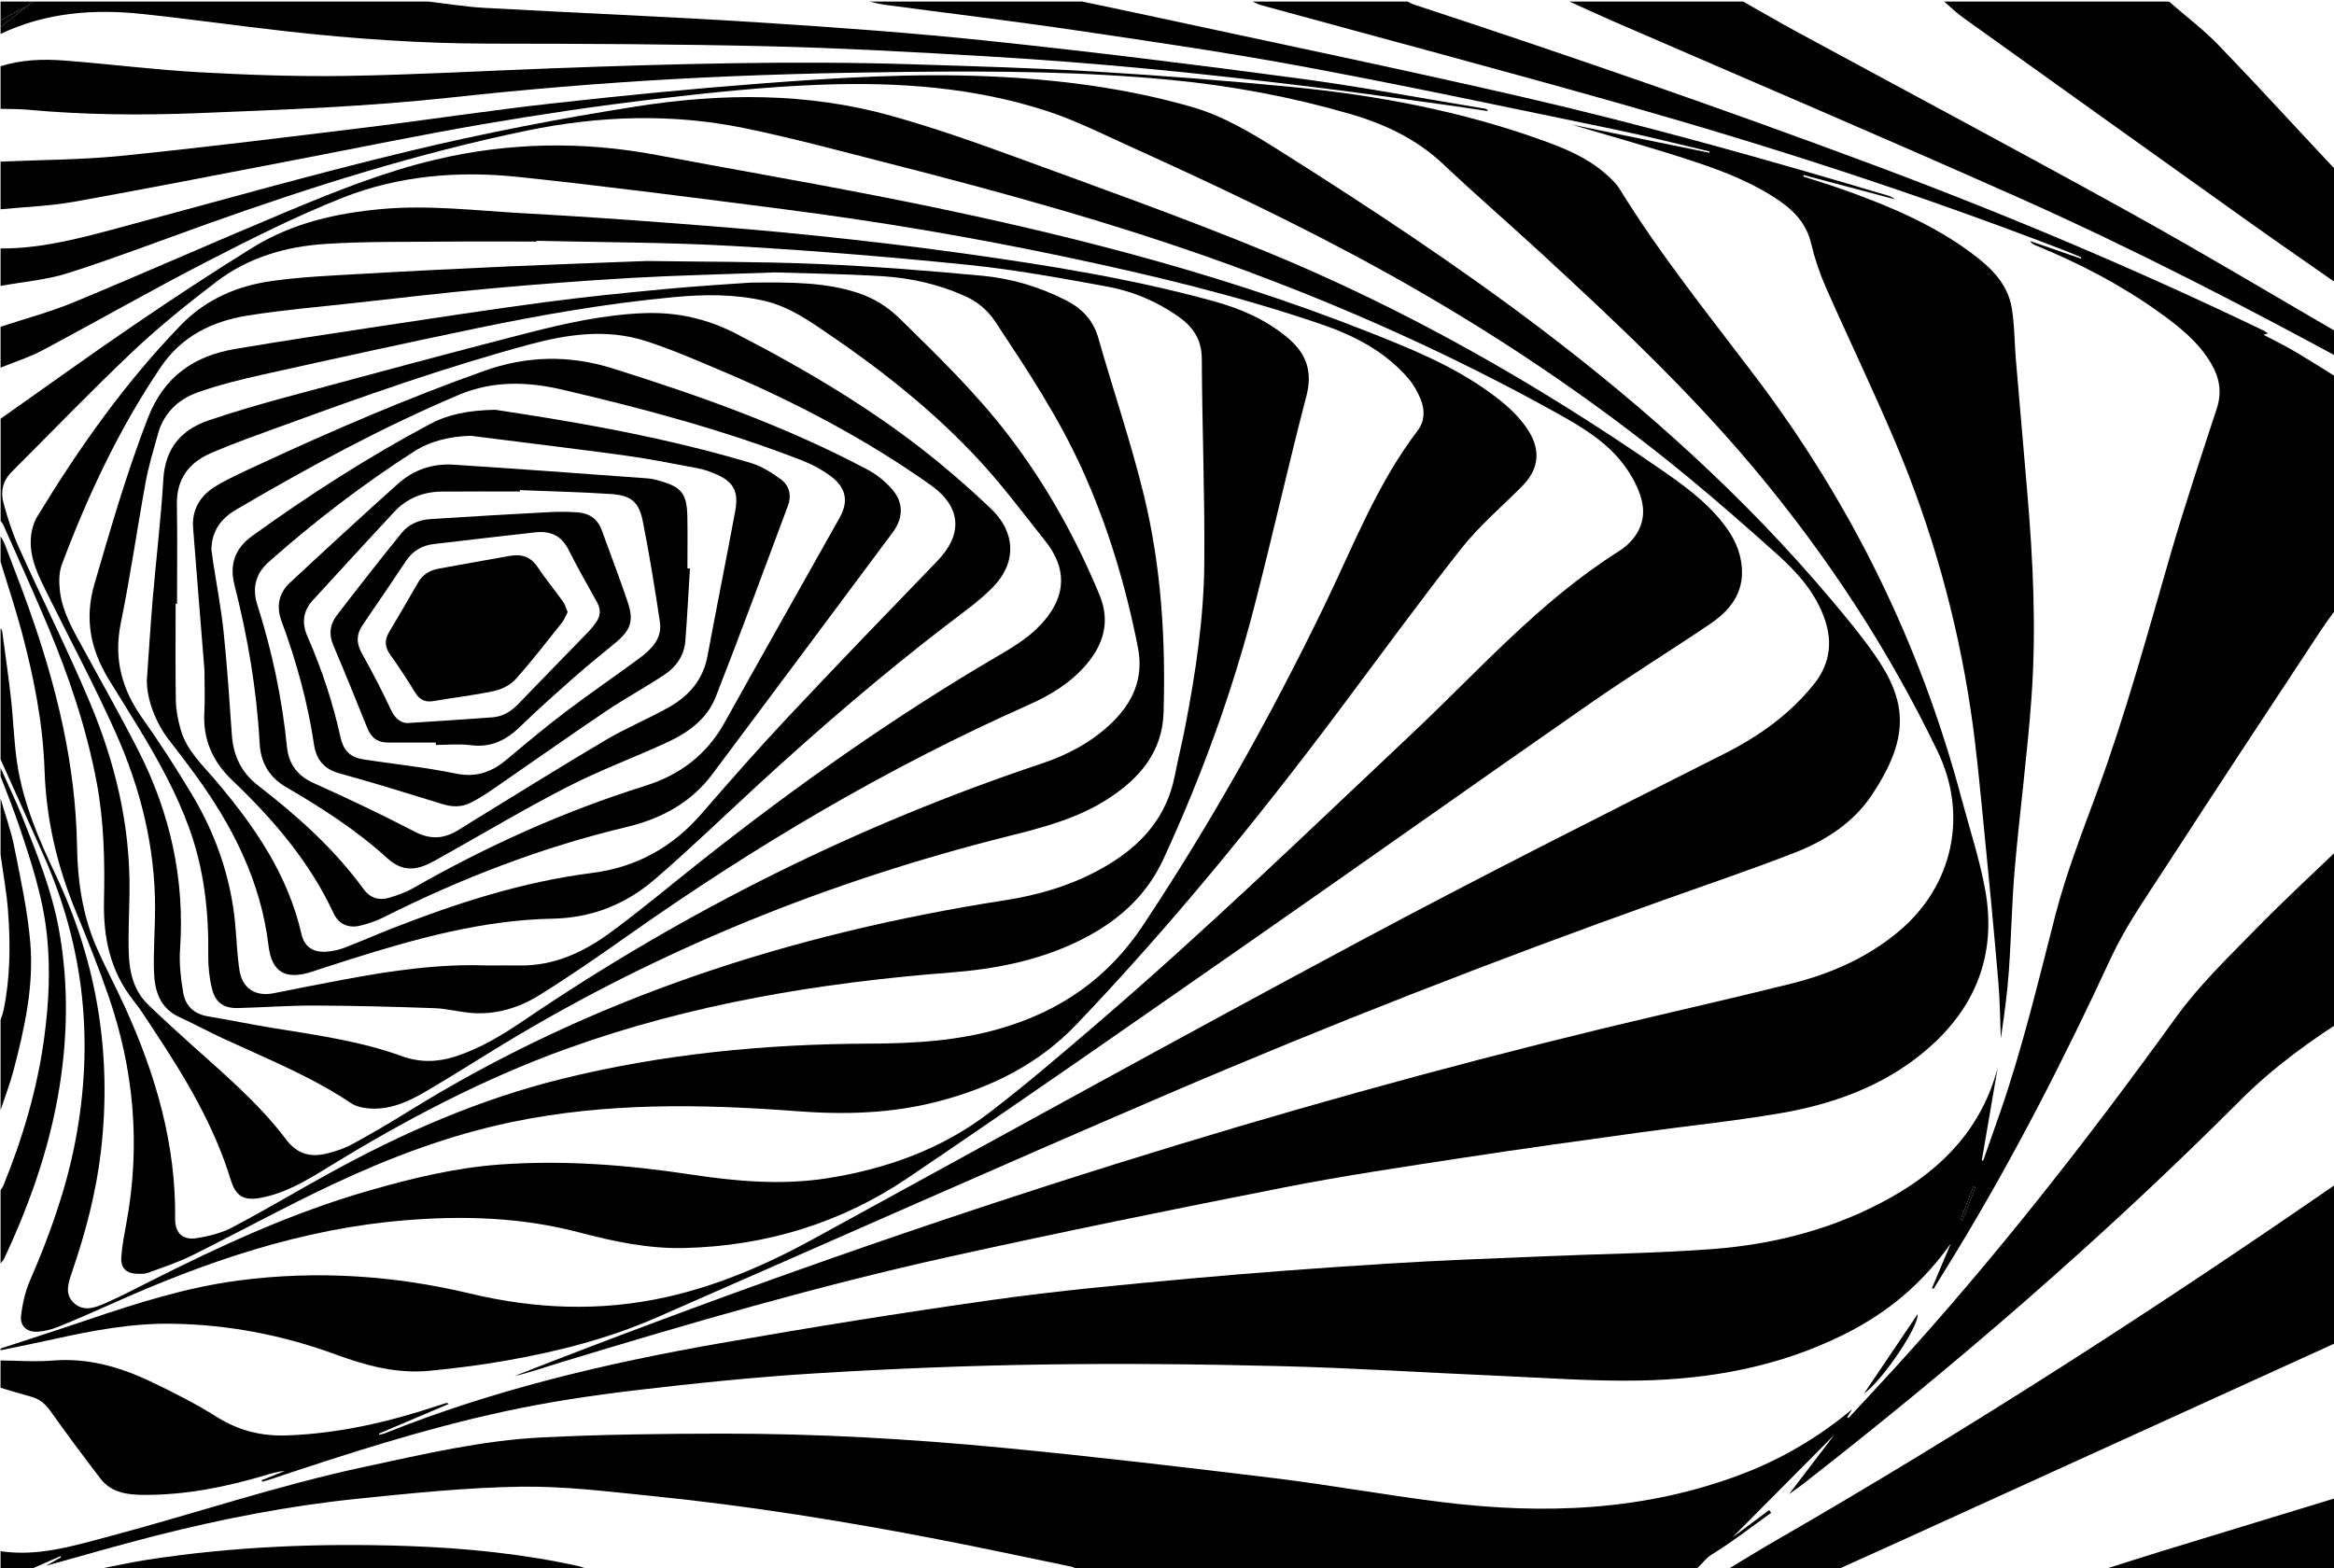
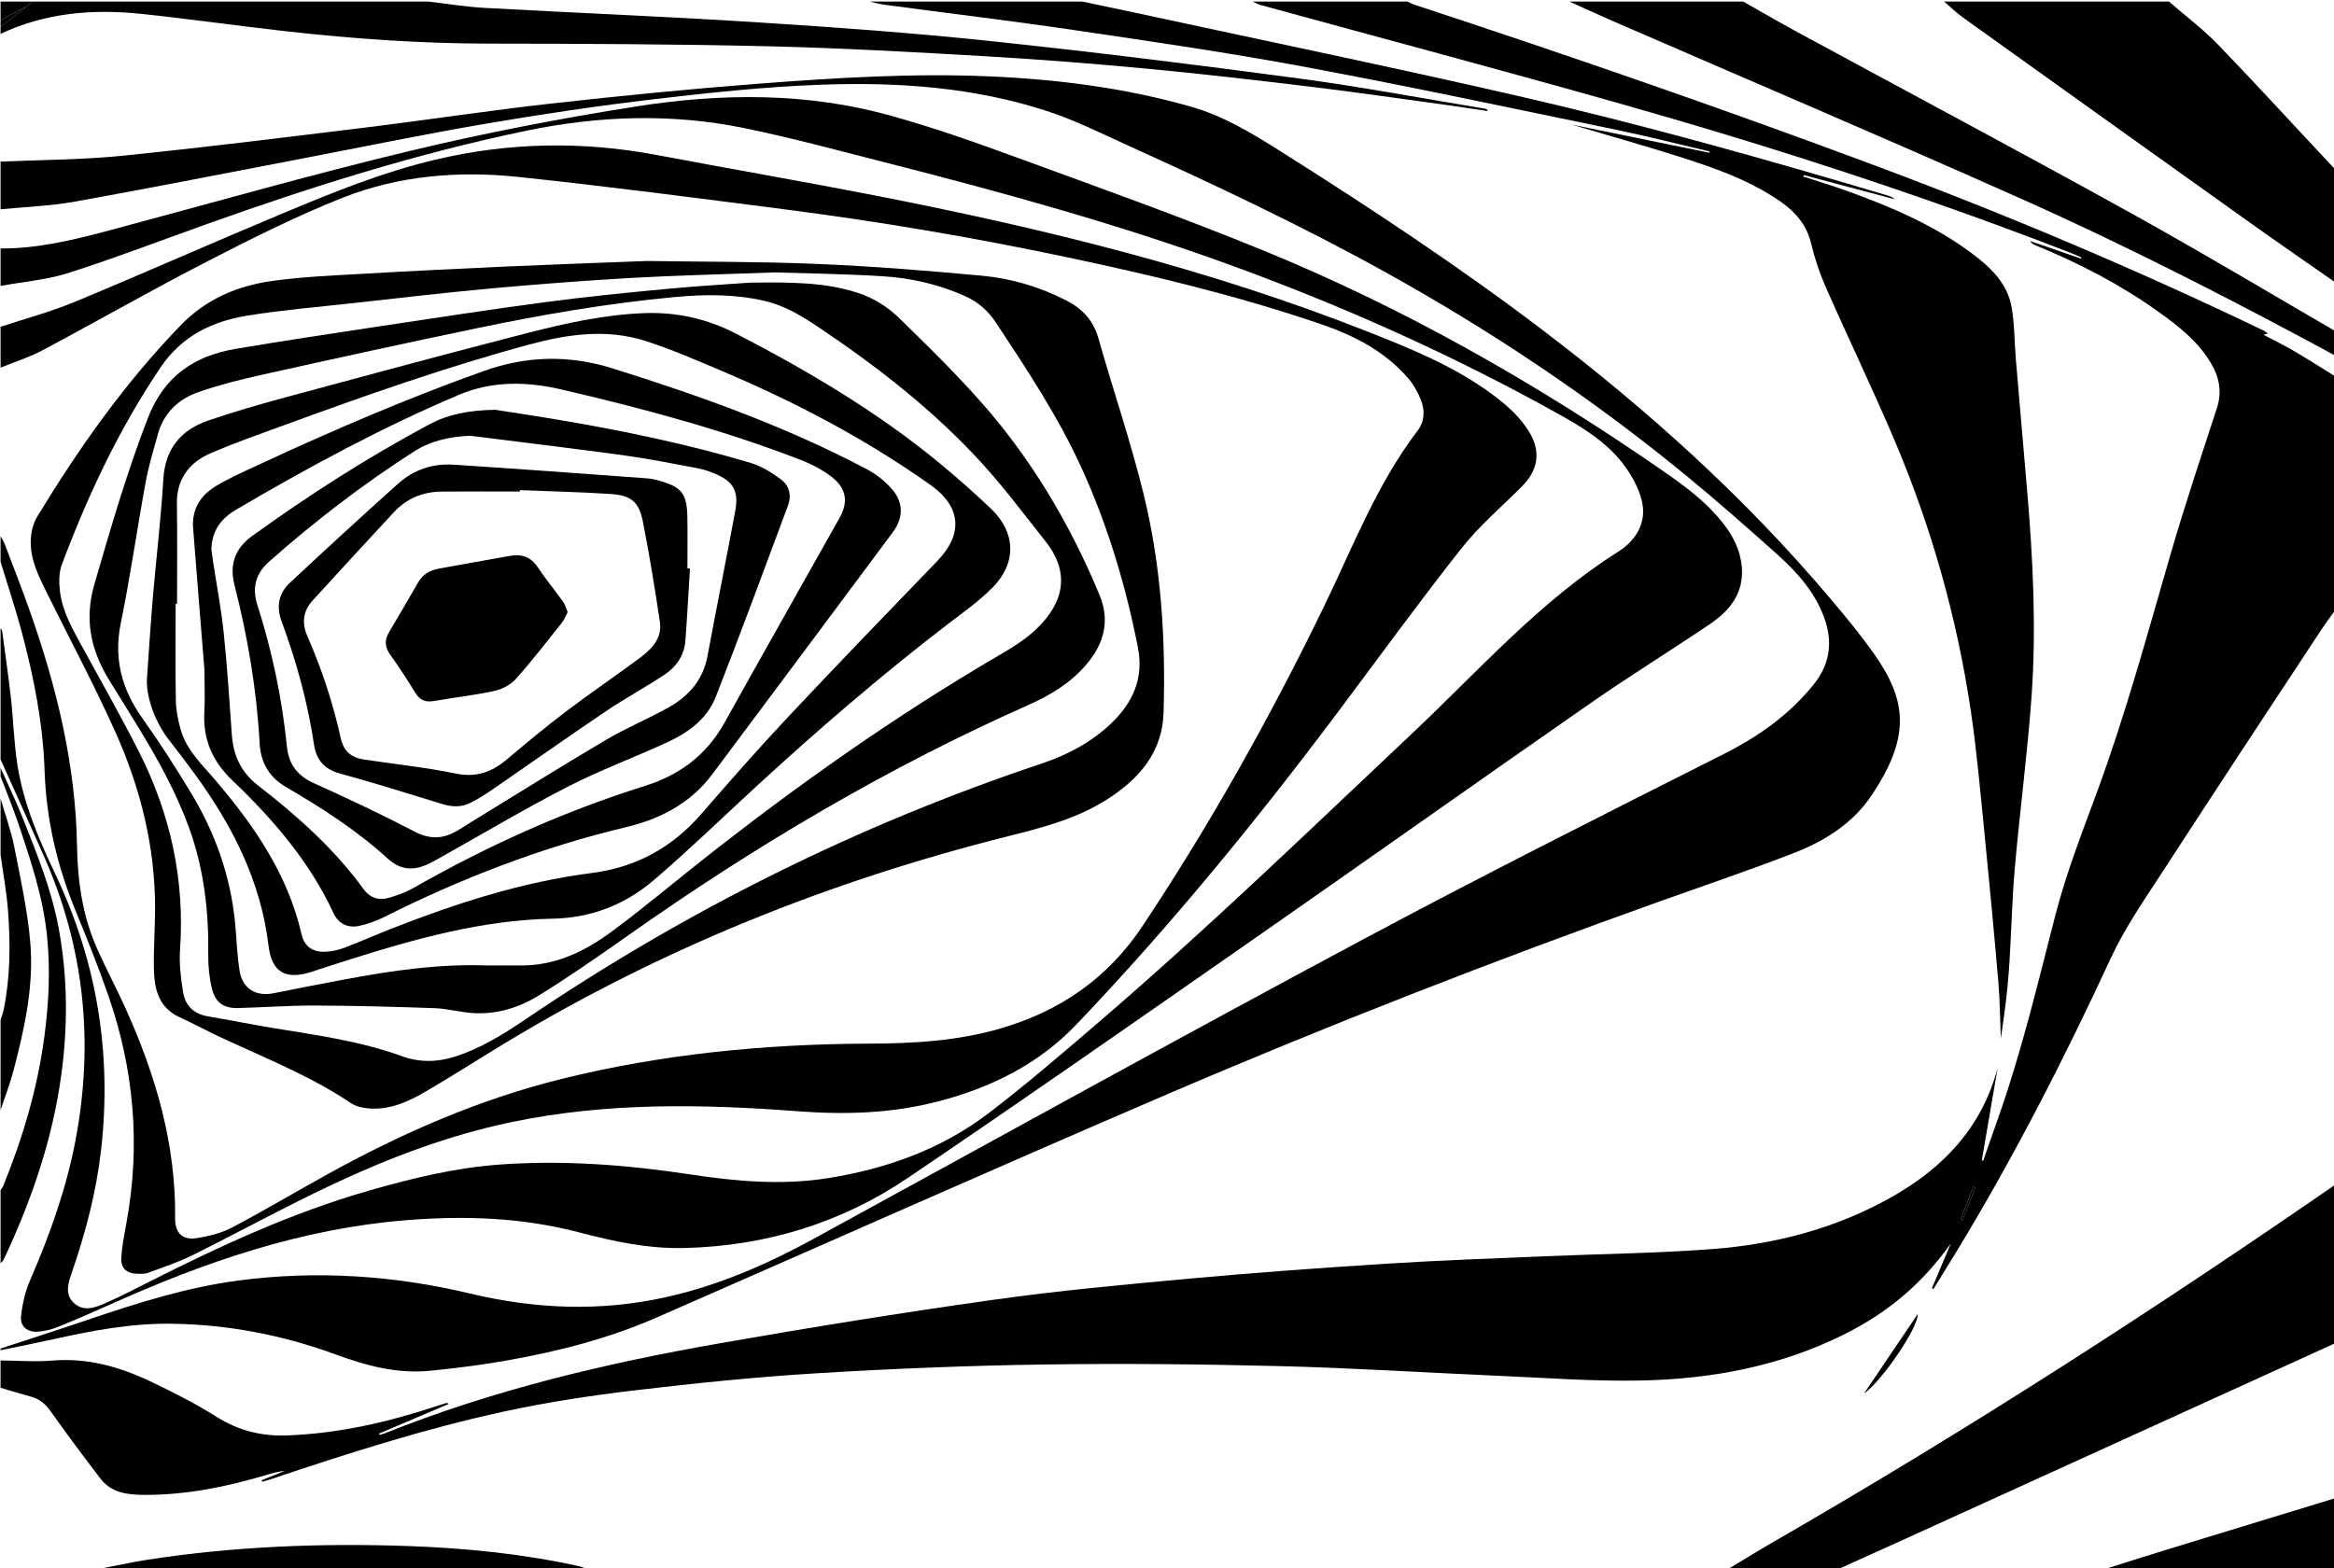
<svg xmlns="http://www.w3.org/2000/svg" width="1040" height="699" viewBox="0 0 1040 699" fill="none">
  <path d="M0.25 606.376C7.954 606.437 15.703 607.075 23.346 606.43C38.906 605.116 53.221 609.17 66.936 615.674C77.069 620.479 87.133 625.602 96.613 631.56C106.367 637.693 116.666 640.205 127.938 639.788C151.118 638.93 173.44 633.769 195.345 626.445C196.537 626.042 197.736 625.663 198.95 625.321C199.132 625.268 199.398 625.481 200.02 625.724C189.455 630.217 179.178 634.596 168.901 638.968L169.068 639.5C169.858 639.287 170.677 639.166 171.436 638.862C219.497 619.583 269.583 607.689 320.391 598.779C360.938 591.667 401.59 585.109 442.349 579.371C471.487 575.265 500.838 572.563 530.151 569.883C559.35 567.219 588.609 565.102 617.877 563.242C641.345 561.747 664.859 560.942 688.358 559.933C713.238 558.863 738.187 558.62 763.006 556.73C791.082 554.589 818.065 547.546 842.816 533.58C865.92 520.54 883.104 502.529 890.125 475.987C887.772 489.717 885.427 503.447 883.074 517.178L883.666 517.375C886.133 510.362 888.607 503.349 891.051 496.328C901.115 467.44 908.174 437.725 915.779 408.131C920.607 389.361 927.726 371.145 934.436 352.914C947.24 318.143 956.895 282.432 967.21 246.911C973.547 225.104 980.75 203.549 987.809 181.955C990.17 174.729 988.933 168.247 985.251 162C979.589 152.391 971.073 145.614 962.2 139.253C945.07 126.972 926.489 117.325 907.021 109.348C906.117 108.976 905.244 108.551 904.615 107.428C912.151 110.039 919.696 112.65 927.233 115.261C927.309 115.086 927.385 114.904 927.461 114.73C925.525 113.925 923.612 113.067 921.662 112.316C856.402 87.003 789.868 65.47 722.567 46.381C669.125 31.224 615.433 16.962 561.862 2.275C560.572 1.918 559.365 1.228 558.12 0.696C581.141 0.696 604.169 0.696 627.19 0.696C628.078 1.129 628.935 1.668 629.861 1.971C698.574 24.567 766.931 48.187 834.702 73.485C893.875 95.572 952.007 120.096 1008.92 147.481C1009.43 147.724 1009.85 148.156 1010.51 148.634C1009.73 148.877 1009.36 148.984 1008.61 149.219C1013.77 151.966 1018.66 154.327 1023.3 157.105C1031.51 162.016 1039.56 167.177 1047.67 172.24V262.561C1043.19 268.626 1038.42 274.493 1034.28 280.777C1010.9 316.2 987.551 351.654 964.462 387.259C956.022 400.268 946.99 413.141 940.516 427.129C919.848 471.782 897.503 515.493 871.962 557.565C868.524 563.227 865.017 568.851 861.548 574.498C861.313 574.384 861.085 574.263 860.85 574.149C863.651 567.523 866.459 560.889 869.26 554.263C853.829 575.887 836.683 587.348 821.017 595.098C792.706 609.094 762.323 614.68 731.151 615.318C710.081 615.75 688.965 614.133 667.88 613.223C635.417 611.826 602.97 609.716 570.492 608.904C535.228 608.016 499.927 607.659 464.656 608.183C431.032 608.684 397.4 610.042 363.837 612.092C336.854 613.739 309.917 616.494 283.063 619.674C263.398 622.004 243.732 624.98 224.392 629.177C189.076 636.835 154.677 647.917 120.423 659.385C119.232 659.788 118.01 660.091 116.803 660.44C116.735 660.213 116.666 659.985 116.598 659.757C120.036 658.376 123.482 656.987 126.92 655.606C123.854 655.871 120.985 656.721 118.124 657.571C100.606 662.778 82.792 666.346 64.454 666.292C57.221 666.27 49.767 665.541 44.857 659.15C37.16 649.139 29.631 638.983 22.306 628.691C20.029 625.496 17.388 623.454 13.669 622.467C9.168 621.268 4.713 619.856 0.242 618.536C0.242 614.49 0.242 610.437 0.242 606.392L0.25 606.376ZM880.167 529.337C879.871 529.193 879.575 529.049 879.279 528.905C877.381 533.823 875.484 538.741 873.586 543.652C873.875 543.758 874.163 543.865 874.452 543.971C876.357 539.09 878.262 534.21 880.167 529.33V529.337Z" fill="black" />
-   <path d="M0.25 29.531C9.548 26.563 19.149 26.252 28.705 26.988C48.735 28.529 68.697 31.087 88.75 32.195C110.579 33.409 132.492 34.183 154.344 33.834C184.932 33.341 215.497 31.588 246.077 30.457C299.671 28.468 353.272 26.965 406.896 28.665C433.939 29.523 461.005 30.282 488.011 31.899C517.149 33.645 546.272 35.937 575.327 38.737C613.771 42.449 651.569 49.584 688.017 62.813C697.778 66.358 707.333 70.38 715.273 77.318C717.633 79.382 720.062 81.606 721.686 84.24C739.766 113.56 761.337 140.331 782.073 167.731C824.964 224.406 855.689 287.085 873.996 355.797C877.571 369.209 881.943 382.477 884.486 396.086C889.928 425.201 880.41 449.398 857.875 468.389C839.052 484.252 816.593 492.221 792.79 496.267C772.251 499.758 751.485 501.861 730.84 504.737C704.571 508.396 678.286 511.978 652.07 516.009C625.482 520.092 598.833 524.009 572.45 529.2C522.659 538.991 472.914 549.117 423.366 560.069C364.657 573.041 306.942 589.883 249.424 607.355C242.715 609.389 236.111 611.765 229.22 613.329C234.556 611.241 239.884 609.131 245.227 607.067C328.521 574.87 412.702 545.208 497.939 518.551C569.042 496.312 640.753 476.229 713.163 458.673C741.383 451.835 769.724 445.512 797.898 438.484C815.576 434.074 832.084 426.909 846.232 414.992C870.133 394.856 877.093 363.441 863.438 335.031C841.427 289.24 813.746 247.1 781.086 208.193C752.221 173.818 719.607 143.162 686.681 112.824C672.267 99.541 657.421 86.722 643.182 73.257C631.152 61.88 616.837 55.193 601.239 50.684C575.198 43.147 548.678 38.206 521.695 35.618C482.736 31.884 443.654 31.61 404.588 32.035C369.826 32.422 335.033 33.318 300.323 35.238C267.147 37.075 233.986 39.853 200.954 43.459C163.444 47.55 125.813 48.923 88.181 50.434C62.762 51.458 37.358 51.208 11.992 48.878C8.091 48.536 4.159 48.627 0.25 48.506V29.531Z" fill="black" />
  <path d="M0.25 72.035C18.177 71.238 36.189 71.261 54.01 69.462C90.2 65.811 126.313 61.318 162.419 56.893C190.26 53.485 217.994 49.234 245.865 46.123C276.627 42.684 307.45 39.641 338.312 37.28C372.604 34.662 406.964 32.529 441.385 34.062C471.616 35.405 501.513 39.216 530.72 47.557C545.27 51.709 557.961 59.451 570.583 67.42C610.218 92.452 649.322 118.259 686.703 146.615C733.792 182.334 777.511 221.673 815.682 266.933C822.52 275.039 829.336 283.236 835.401 291.927C850.201 313.134 850.755 329.096 834.194 354.158C825.875 366.75 813.291 374.773 799.454 380.146C780.046 387.691 760.304 394.363 740.692 401.361C665.876 428.055 591.873 456.89 518.902 488.237C443.267 520.73 368.057 554.202 292.642 587.219C271.231 596.592 248.741 602.353 225.812 606.384C214.381 608.395 202.836 609.89 191.284 610.991C176.901 612.357 163.322 608.767 149.85 603.803C126.086 595.052 101.441 590.293 76.067 590.004C58.39 589.799 41.122 593.063 23.946 596.881C16.067 598.634 8.143 600.183 0.242 601.83C0.242 601.579 0.242 601.321 0.242 601.071C13.054 596.858 25.897 592.737 38.671 588.403C60.803 580.896 83.05 573.792 106.329 570.733C141.076 566.171 175.565 568.456 209.5 576.555C238.555 583.492 267.413 584.661 296.597 578.202C319.868 573.048 341.424 563.712 362.251 552.312C443.237 507.978 524.048 463.311 605.437 419.729C659.205 390.932 713.717 363.509 768.175 336.033C783.72 328.192 797.329 318.545 808.221 304.982C815.067 296.458 816.653 287.047 813.351 276.838C809.405 264.641 801.131 255.351 791.849 247.039C778.483 235.07 764.995 223.199 751.136 211.814C709.14 177.325 664.138 147.23 616.594 120.923C579.767 100.536 541.733 82.578 503.418 65.219C491.236 59.701 479.176 53.622 466.516 49.493C433.931 38.859 400.057 36.514 366.106 37.743C341.272 38.639 316.452 41.273 291.746 44.179C266.297 47.178 240.908 50.95 215.648 55.276C187.163 60.157 158.844 66.054 130.45 71.481C97.957 77.69 65.494 84.111 32.933 89.94C22.193 91.838 11.157 92.21 0.25 93.287C0.25 86.206 0.25 79.117 0.25 72.035Z" fill="black" />
-   <path d="M0.25 691.385C16.887 693.882 32.538 689.062 48.28 684.888C86.405 674.77 123.809 662.042 162.457 653.784C188.658 648.182 214.783 641.981 241.592 640.668C268.346 639.363 295.17 639.014 321.97 638.991C363.716 638.945 405.393 641.313 446.926 645.306C487.29 649.184 527.57 653.92 567.82 658.839C592.754 661.882 617.513 666.406 642.446 669.503C687.88 675.142 732.783 673.548 776.183 657.017C794.118 650.186 810.445 640.532 825.291 628.107C824.57 629.275 823.849 630.444 823.12 631.613C823.302 631.75 823.492 631.886 823.674 632.023C830.315 624.85 837.002 617.716 843.598 610.498C889.002 560.783 930.315 507.834 969.707 453.269C979.764 439.334 992.401 427.167 1004.47 414.795C1017.53 401.406 1031.32 388.723 1044.8 375.752C1045.7 374.887 1046.72 374.166 1047.69 373.376V452.313C1029.97 463.394 1013.13 475.508 998.276 490.392C937.009 551.781 871.476 608.342 803.128 661.67C801.382 663.029 799.538 664.266 797.185 665.958C804.122 656.865 810.543 648.448 817.344 639.537C801.314 655.674 785.777 671.309 771.902 685.283C776.092 682.163 782.202 677.609 788.312 673.063C788.608 673.465 788.896 673.875 789.192 674.277C780.456 680.531 771.978 687.203 762.84 692.797C759.971 694.55 758.506 697.024 756.236 698.983H479.199C478.629 698.747 478.075 698.421 477.483 698.3C457.84 694.239 438.228 690.019 418.531 686.201C376.126 677.989 333.492 671.12 290.502 666.786C271.033 664.82 251.451 662.345 231.952 662.641C207.755 663.013 183.55 665.533 159.444 668C129.023 671.112 99.02 676.949 69.38 684.478C53.001 688.637 36.781 693.404 20.485 697.89C22.709 696.622 24.933 695.355 27.164 694.087C27.104 693.92 27.035 693.753 26.975 693.586C22.876 695.385 18.777 697.184 14.686 698.983H0.25V691.393V691.385Z" fill="black" />
  <path d="M0.25 110.744C16.979 110.843 33.024 106.881 49.031 102.608C93.426 90.737 137.623 78.084 182.29 67.352C215.77 59.314 249.69 52.748 283.709 47.413C321.53 41.477 359.647 41.158 396.96 51.572C415.897 56.855 434.523 63.405 452.998 70.175C489.855 83.678 526.872 96.87 563.183 111.746C625.71 137.355 684.169 170.645 739.735 209.021C750.05 216.14 760.221 223.449 767.993 233.491C772.396 239.168 775.53 245.407 776.13 252.755C777.086 264.466 770.741 272.2 761.876 278.189C744.077 290.204 725.792 301.513 708.168 313.779C657.042 349.353 606.241 385.391 555.137 420.996C505.081 455.872 455.07 490.825 404.535 525.003C374.676 545.2 341.143 555.363 304.999 556.259C288.931 556.653 273.348 553.321 257.91 549.261C232.544 542.597 206.874 541.769 180.81 543.872C134.518 547.606 91.521 562.369 49.601 581.2C41.654 584.767 33.669 588.251 25.593 591.515C22.838 592.63 19.787 593.344 16.819 593.564C12.204 593.898 8.857 591.112 9.373 586.581C9.988 581.169 11.24 575.613 13.404 570.634C22.147 550.528 29.494 530.005 33.608 508.434C41.935 464.753 37.646 422.423 19.59 381.649C13.206 367.205 6.702 352.837 0.25 338.446C0.25 318.963 0.25 299.487 0.25 280.003C0.493 280.42 0.903 280.823 0.963 281.27C2.307 291.282 3.764 301.278 4.888 311.312C5.981 321.096 6.216 331.001 7.726 340.716C10.428 358.082 17.282 374.082 24.781 389.892C43.263 428.867 49.935 469.899 45.016 512.76C42.891 531.28 38.17 549.208 32.144 566.824C30.557 571.454 28.576 576.668 32.864 580.706C37.381 584.949 42.701 582.725 47.43 580.623C53.897 577.761 60.181 574.498 66.496 571.302C98.086 555.318 130.162 540.509 164.302 530.703C183.505 525.185 202.897 520.464 222.897 519.037C251.155 517.026 279.261 519.174 307.185 523.401C327.784 526.521 348.3 528.418 369.044 525.094C395.161 520.912 419.563 512.183 440.649 496.062C457.4 483.257 473.423 469.459 489.43 455.721C537.521 414.438 583.069 370.408 629.171 326.955C658.901 298.933 686.096 267.973 721.125 245.84C728.98 240.876 733.929 232.906 731.561 223.168C730.18 217.491 727.09 211.867 723.538 207.146C715.88 196.952 705.034 190.425 694.074 184.322C646.749 157.977 597.452 135.951 546.538 117.515C497.331 99.701 446.956 85.803 396.3 72.885C374.774 67.397 353.31 61.545 331.564 57.083C299.329 50.464 266.836 51.58 234.753 58.221C186.214 68.27 139.019 83.139 92.378 99.799C71.817 107.139 51.415 114.972 30.633 121.621C20.88 124.74 10.398 125.575 0.25 127.442C0.25 121.879 0.25 116.308 0.25 110.744Z" fill="black" />
  <path d="M0.25 145.659C11.263 142.008 22.542 139.01 33.229 134.577C64.599 121.56 95.642 107.762 126.989 94.676C148.879 85.53 170.898 76.612 194.1 71.139C226.806 63.42 259.633 62.843 292.65 69.09C325.037 75.215 357.53 80.794 389.871 87.117C464.686 101.743 538.583 119.799 609.68 147.921C628.131 155.215 646.529 162.63 662.833 174.258C669.656 179.123 676.108 184.383 680.761 191.495C686.734 200.626 685.793 209.127 678.127 216.823C669.042 225.939 659.099 234.402 651.174 244.444C632.321 268.345 614.423 293.012 596.154 317.376C559.805 365.869 521.498 412.738 479.639 456.616C462.546 474.537 441.165 484.98 417.469 491.06C397.051 496.297 376.361 496.889 355.374 495.295C312.673 492.047 269.978 491.326 227.717 500.176C199.99 505.982 173.638 515.948 148.12 527.948C127.004 537.883 106.519 549.162 85.608 559.545C79.323 562.665 72.561 564.858 65.965 567.318C64.599 567.826 62.974 567.773 61.471 567.758C56.401 567.705 53.707 565.337 54.048 560.335C54.405 555.075 55.46 549.845 56.409 544.638C62.686 510.286 59.68 476.647 48.295 443.774C43.84 430.901 38.724 418.233 33.555 405.626C25.373 385.672 20.584 365.065 19.863 343.441C19.157 322.257 15.02 301.551 9.548 281.134C6.777 270.811 3.37 260.648 0.25 250.402C0.25 246.607 0.25 242.812 0.25 239.017C0.842 240.094 1.571 241.111 2.003 242.25C5.768 252.163 9.647 262.037 13.184 272.033C25.206 306.029 33.715 340.724 34.322 377.065C34.58 392.549 36.713 407.843 42.997 422.188C47.005 431.326 51.733 440.138 55.847 449.224C69.373 479.091 78.451 510.02 78.033 543.204C77.957 549.526 81.373 552.851 87.642 551.864C93.046 551.014 98.663 549.61 103.46 547.082C117.972 539.439 132.074 531.014 146.45 523.09C179.414 504.92 213.668 489.937 250.358 480.867C295.276 469.762 340.961 465.337 387.101 465.163C407.025 465.087 426.736 463.994 445.992 458.347C472.527 450.567 493.643 436.025 509.24 412.541C539.433 367.091 565.991 319.684 589.801 270.637C602.788 243.882 613.444 215.852 631.721 191.875C634.848 187.776 634.97 182.759 633.087 178.099C631.744 174.759 629.892 171.442 627.562 168.717C617.118 156.513 603.243 149.477 588.412 144.414C551.441 131.792 513.506 122.699 475.32 114.631C433.666 105.834 391.716 98.714 349.492 93.287C310.031 88.217 270.57 83.048 231.011 78.866C204.355 76.043 177.668 78.229 152.621 88.156C131.9 96.361 111.87 106.464 92.029 116.68C67.445 129.333 43.43 143.093 19.02 156.088C13.077 159.253 6.527 161.309 0.25 163.875C0.25 157.803 0.25 151.731 0.25 145.659Z" fill="black" />
-   <path d="M0.25 186.645C20.075 172.68 39.741 158.486 59.779 144.824C77.206 132.946 94.815 121.302 112.758 110.229C130.306 99.397 149.979 94.942 170.366 93.143C191.535 91.276 212.552 93.933 233.607 95.079C254.942 96.24 276.263 97.697 297.561 99.322C319.109 100.961 340.665 102.669 362.16 104.893C384.778 107.238 407.381 109.872 429.894 113.037C467.161 118.274 504.329 124.217 540.686 134.221C552.686 137.522 564.056 142.41 573.756 150.532C581.953 157.393 584.997 165.423 582.135 176.406C574.052 207.435 567.054 238.736 559.054 269.779C549.012 308.754 535.244 346.439 518.363 382.985C510.386 400.26 496.8 411.661 480.041 419.706C462.242 428.252 443.252 431.941 423.7 433.459C365.295 437.991 307.86 447.463 252.514 467.432C215.148 480.92 180.226 499.333 146.473 520.092C136.894 525.982 127.277 531.88 115.953 533.929C108.621 535.257 105.039 533.109 102.86 525.99C95.407 501.664 82.488 480.146 68.546 459.159C65.608 454.742 62.838 450.173 59.536 446.036C49.092 432.974 45.98 417.793 46.337 401.611C46.724 383.888 46.375 366.242 43.081 348.724C38.504 324.39 30.595 301.111 21.032 278.379C14.762 263.487 8.037 248.778 1.502 234C1.206 233.339 0.69 232.778 0.273 232.171C0.273 216.99 0.273 201.81 0.273 186.63L0.25 186.645ZM239.14 107.337C239.14 107.443 239.14 107.557 239.132 107.663C225.728 107.663 212.324 107.557 198.92 107.693C180.848 107.876 162.738 107.557 144.735 108.741C127.27 109.887 110.503 114.79 96.363 125.621C83.635 135.374 71.035 145.439 59.399 156.444C40.849 173.978 23.134 192.391 5.085 210.455C1.252 214.296 0.182 219.192 1.533 224.133C3.385 230.911 5.555 237.689 8.44 244.079C18.868 267.206 30.299 289.893 40.121 313.263C51.361 339.995 58.048 367.957 57.707 397.247C57.601 406.348 57.1 415.456 57.365 424.541C57.616 433.133 59.46 441.459 65.988 447.767C72.257 453.823 78.716 459.698 85.198 465.535C100.052 478.893 115.376 491.835 127.475 507.865C132.583 514.635 138.67 515.979 146.108 514.028C149.752 513.072 153.448 511.895 156.734 510.096C165.038 505.557 173.235 500.814 181.266 495.812C263.102 444.837 352.801 416.078 447.487 401.308C464.861 398.598 481.438 393.452 496.345 383.82C510.409 374.735 520.2 362.568 523.472 345.733C524.891 338.424 526.705 331.191 528.117 323.881C532.747 299.904 536.39 275.722 536.618 251.313C536.898 220.861 535.631 190.402 535.509 159.943C535.479 151.283 531.57 145.644 525.02 141.052C515.464 134.35 504.8 129.826 493.468 127.754C472.747 123.951 451.95 120.149 431.009 118.016C396.072 114.456 361.029 111.595 325.97 109.606C297.075 107.967 268.088 108.027 239.14 107.337Z" fill="black" />
  <path d="M482.22 0.688C490.205 2.373 498.205 4.02 506.182 5.743C562.819 17.994 619.585 29.728 676.063 42.684C731.554 55.413 786.369 70.805 840.927 87.086C842.111 87.443 843.287 87.838 844.304 88.817C830.771 85.219 817.238 81.621 803.705 78.031C803.644 78.244 803.576 78.464 803.515 78.676C810.005 80.802 816.555 82.775 822.968 85.09C842.505 92.141 861.556 100.232 878.368 112.725C886.816 119.002 894.528 126.198 896.387 137.127C897.678 144.695 897.594 152.49 898.239 160.171C899.894 179.822 901.632 199.457 903.302 219.108C905.905 249.635 907.408 280.231 905.207 310.804C903.37 336.245 899.993 361.566 897.769 386.985C896.44 402.218 896.205 417.543 895.12 432.806C894.406 442.848 893.04 452.837 891.537 462.825C891.188 454.438 891.158 446.028 890.437 437.672C888.501 415.144 886.384 392.624 884.129 370.128C882.338 352.276 880.782 334.378 878.141 316.64C871.962 275.244 860.668 235.168 844.342 196.634C834.543 173.507 823.621 150.866 813.488 127.875C810.756 121.682 808.593 115.147 807.022 108.558C805.064 100.338 800.153 94.615 793.58 89.993C781.876 81.766 768.639 76.574 755.25 72.126C736.381 65.857 717.178 60.582 700.336 55.542C719.212 59.405 740.434 63.739 761.656 68.081C761.694 67.891 761.739 67.709 761.777 67.519C747.903 64.27 734.096 60.718 720.146 57.842C674.279 48.369 628.458 38.608 582.432 30.001C548.679 23.686 514.652 18.73 480.671 13.705C451.935 9.455 423.086 5.994 394.296 2.138C391.959 1.827 389.667 1.174 387.352 0.681C418.979 0.681 450.6 0.681 482.227 0.681L482.22 0.688Z" fill="black" />
  <path d="M770.642 698.975C777.078 695.112 783.454 691.142 789.959 687.392C877.169 637.139 961.692 582.657 1044.42 525.36C1045.43 524.669 1046.59 524.214 1047.68 523.644V595.75C1046.51 596.175 1045.3 596.509 1044.17 597.025C977.563 627.332 910.96 657.662 844.357 687.977C836.243 691.673 828.107 695.309 819.978 698.975C803.53 698.975 787.09 698.975 770.642 698.975Z" fill="black" />
  <path d="M1047.68 81.902V130.479C1046.5 129.78 1045.28 129.15 1044.16 128.369C1029.99 118.471 1015.76 108.657 1001.68 98.623C959.255 68.369 916.872 38.047 874.519 7.694C871.597 5.599 869.016 3.034 866.276 0.688C899.673 0.688 933.069 0.688 966.465 0.688C973.866 7.14 981.782 13.106 988.575 20.142C1005.7 37.865 1022.28 56.096 1039.16 74.054C1041.8 76.862 1044.83 79.291 1047.68 81.902Z" fill="black" />
  <path d="M776.714 0.688C784.714 5.205 792.653 9.842 800.736 14.222C850.254 41.09 899.992 67.549 949.266 94.851C982.405 113.211 1014.9 132.725 1047.68 151.731V162.357C999.3 136.065 950.382 110.798 900.098 88.369C839.704 61.432 778.839 35.55 718.187 9.189C711.857 6.434 705.595 3.527 699.295 0.688C725.101 0.688 750.907 0.688 776.714 0.688Z" fill="black" />
  <path d="M190.761 0.688C199.14 1.652 207.497 3.049 215.907 3.512C256.301 5.751 296.741 7.353 337.113 9.926C371.928 12.142 406.751 14.647 441.43 18.313C487.404 23.17 533.308 28.878 579.13 35.018C606.773 38.722 634.211 43.922 661.747 48.453C662.203 48.529 662.635 48.703 662.969 49.515C656.905 48.62 650.848 47.671 644.776 46.836C624.753 44.096 604.761 41.174 584.701 38.745C560.245 35.785 535.76 32.946 511.236 30.631C487.335 28.377 463.381 26.48 439.411 25.091C407.101 23.216 374.767 21.394 342.41 20.628C300.946 19.648 259.458 19.489 217.979 19.444C187.702 19.413 157.592 17.311 127.551 13.948C106.086 11.542 84.689 8.468 63.21 6.206C41.57 3.929 20.318 5.592 0.25 15.11V12.074C4.091 9.022 7.931 5.979 11.772 2.928C12.743 2.184 13.707 1.432 14.671 0.688C73.365 0.688 132.067 0.688 190.761 0.688Z" fill="black" />
  <path d="M939.142 698.975C947.551 696.318 955.938 693.609 964.371 691.028C992.135 682.52 1019.91 674.057 1047.68 665.579V698.975H939.142Z" fill="black" />
  <path d="M0.25 342.241C3.559 349.687 7.119 357.034 10.132 364.602C16.569 380.776 23.096 396.928 26.238 414.188C30.147 435.637 30.254 457.148 27.362 478.696C23.483 507.606 14.132 534.84 1.776 561.132C1.426 561.868 0.766 562.452 0.25 563.113C0.25 552.236 0.25 541.352 0.25 530.475C0.645 529.853 1.153 529.276 1.426 528.601C10.14 507.242 16.652 485.254 19.726 462.354C21.745 447.288 22.512 432.153 20.933 416.973C19.127 399.622 13.624 383.205 8.075 366.818C5.707 359.82 2.876 352.959 0.25 346.036C0.25 344.769 0.25 343.509 0.25 342.241Z" fill="black" />
  <path d="M45.791 698.975C52.439 697.7 59.058 696.22 65.745 695.187C104.105 689.275 142.708 687.742 181.448 689.077C207.247 689.973 232.871 692.508 258.123 698.117C258.965 698.307 259.77 698.686 260.59 698.975C188.992 698.975 117.388 698.975 45.791 698.975Z" fill="black" />
  <path d="M0.25 355.904C2.33 363.137 4.933 370.264 6.383 377.619C9.176 391.706 12.28 405.847 13.495 420.108C15.134 439.402 10.96 458.286 6.087 476.897C4.493 482.962 2.216 488.844 0.25 494.802C0.25 481.39 0.25 467.986 0.25 454.575C0.698 453.163 1.267 451.782 1.571 450.339C4.622 435.653 4.698 420.791 3.574 405.953C2.944 397.581 1.389 389.285 0.25 380.951C0.25 372.602 0.25 364.253 0.25 355.904Z" fill="black" />
  <path d="M14.671 0.688C13.707 1.432 12.743 2.184 11.772 2.928C10.588 3.52 9.381 4.089 8.212 4.711C5.555 6.146 2.907 7.595 0.25 9.038C0.25 6.298 0.25 3.565 0.25 0.688C5.055 0.688 9.867 0.688 14.671 0.688Z" fill="black" />
  <path d="M0.25 9.037C2.907 7.595 5.555 6.146 8.22 4.719C9.388 4.096 10.588 3.527 11.779 2.935C7.931 5.979 4.091 9.022 0.25 12.073C0.25 11.064 0.25 10.047 0.25 9.037Z" fill="black" />
  <path d="M880.167 529.337C878.261 534.217 876.356 539.098 874.451 543.978C874.163 543.872 873.874 543.766 873.586 543.659C875.483 538.741 877.381 533.823 879.278 528.912C879.575 529.056 879.871 529.2 880.167 529.345V529.337Z" fill="black" />
  <path d="M830.581 621.116C838.497 609.397 846.414 597.67 854.475 585.746C855.036 591.249 838.839 615.279 830.581 621.116Z" fill="black" />
  <path d="M288.688 116.331C312.817 116.703 338.76 116.566 364.642 117.659C388.998 118.684 413.324 120.642 437.605 122.896C450.713 124.111 463.358 127.86 475.184 133.955C482.242 137.598 487.153 142.752 489.407 150.691C496.064 174.107 503.988 197.203 509.726 220.831C517.422 252.542 519.456 285.005 518.47 317.604C517.938 335.236 507.737 346.978 493.696 356.056C480.094 364.853 464.702 368.822 449.226 372.708C369.97 392.602 294.866 422.659 224.855 465.034C212.969 472.229 201.281 479.744 189.281 486.742C181.835 491.083 173.888 494.62 164.962 494.089C162.04 493.914 158.738 493.246 156.37 491.66C138.617 479.766 118.875 471.873 99.642 462.962C92.993 459.88 86.541 456.389 79.893 453.322C71.111 449.269 68.879 441.467 68.614 433.004C68.318 423.676 69.084 414.317 69.1 404.966C69.153 377.467 62.61 351.282 51.468 326.409C42.079 305.453 31.225 285.157 21.039 264.557C17.221 256.838 13.221 249.074 13.73 240.17C13.92 236.793 14.876 233.089 16.614 230.22C35.157 199.693 55.657 170.638 80.614 144.877C91.915 133.211 105.934 127.344 121.456 125.196C134.693 123.359 148.12 122.813 161.486 122.039C183.193 120.786 204.916 119.724 226.639 118.745C246.722 117.841 266.806 117.158 288.703 116.308L288.688 116.331ZM345.196 121.416C320.46 122.335 300.855 122.752 281.288 123.875C260.339 125.075 239.413 126.684 218.518 128.589C198.009 130.456 177.546 132.877 157.076 135.139C141.501 136.862 125.858 138.168 110.405 140.642C94.64 143.169 81.016 149.712 71.551 163.738C53.054 191.154 39.126 220.793 27.559 251.616C26.216 255.199 26.246 259.601 26.709 263.495C27.817 272.831 32.576 280.853 37.001 288.952C45.289 304.124 53.828 319.176 61.676 334.583C75.847 362.401 82.405 391.888 80.227 423.243C79.786 429.581 80.576 436.116 81.623 442.423C82.587 448.245 86.405 451.941 92.553 452.981C102.382 454.643 112.158 456.655 122.002 458.256C141.205 461.383 160.53 464.032 178.92 470.704C186.973 473.626 194.738 473.474 202.662 470.969C214.244 467.303 224.423 460.928 234.366 454.188C305.788 405.763 382.327 367.684 464.186 340.314C475.662 336.473 486.28 330.872 495.123 322.432C504.754 313.233 509.734 302.31 507.054 288.663C501.627 261.051 493.627 234.265 481.946 208.619C471.48 185.636 457.582 164.687 443.715 143.708C440.246 138.456 435.799 134.593 430.121 132.027C418.349 126.714 405.886 123.883 393.12 123.109C375.465 122.039 357.758 121.826 345.196 121.416Z" fill="black" />
  <path d="M334.41 125.978C353.537 125.704 367.921 125.955 381.871 130.41C389.233 132.763 395.541 136.725 401.074 142.152C417.954 158.721 434.933 175.176 449.362 194.03C466.128 215.935 479.419 239.813 489.961 265.255C494.751 276.823 491.851 287.039 484.041 296.2C476.997 304.466 467.943 309.908 458.136 314.264C395.085 342.264 336.08 377.277 279.777 417.004C266.783 426.172 253.713 435.273 240.202 443.637C231.33 449.125 221.288 452.26 210.594 451.531C204.939 451.144 199.353 449.565 193.706 449.36C175.907 448.723 158.085 448.252 140.279 448.184C128.909 448.138 117.532 449.011 106.154 449.299C99.756 449.466 95.999 446.977 94.465 440.715C93.274 435.873 92.727 430.734 92.796 425.747C93.069 406.362 90.928 387.38 84.287 369.08C78.663 353.581 70.762 339.183 62.23 325.133C57.775 317.794 53.183 310.53 48.69 303.206C40.47 289.824 37.456 276.17 42.094 260.253C49.342 235.404 56.485 210.622 65.858 186.41C73.084 167.753 86.42 158.638 104.962 155.503C126.01 151.951 147.118 148.755 168.218 145.575C193.076 141.826 217.925 138.008 242.836 134.691C260.741 132.308 278.73 130.509 296.718 128.801C310.805 127.465 324.946 126.661 334.41 125.962V125.978ZM217.197 430.317C222.001 430.317 226.806 430.256 231.603 430.324C247.026 430.552 260.248 424.275 272.187 415.493C286.221 405.171 299.557 393.899 313.242 383.099C355.237 349.976 398.827 319.152 445.051 292.139C451.009 288.656 457.081 284.936 461.992 280.177C473.878 268.678 477.142 255.449 465.741 241.111C456.474 229.453 447.54 217.461 437.521 206.47C415.943 182.812 390.797 163.298 364.247 145.522C356.854 140.573 349.348 136.088 340.528 134.069C327.283 131.04 313.925 131.162 300.551 132.406C270.965 135.162 241.713 140.217 212.65 146.258C180.886 152.862 149.197 159.806 117.532 166.858C107.589 169.074 97.615 171.51 88.037 174.911C79.407 177.977 72.963 184.125 70.39 193.393C68.431 200.444 66.268 207.48 64.948 214.66C61.092 235.639 58.109 256.785 53.836 277.673C50.572 293.604 54.246 307.206 63.468 320.17C71.217 331.061 78.458 342.355 85.35 353.816C95.953 371.456 102.701 390.529 104.735 411.129C105.441 418.286 105.608 425.527 106.739 432.616C108.036 440.723 114.01 444.29 121.995 442.688C132.514 440.578 143.042 438.506 153.592 436.533C174.609 432.601 195.725 429.535 217.189 430.324L217.197 430.317Z" fill="black" />
  <path d="M65.433 303.259C66.321 290.773 67.043 278.789 68.059 266.827C69.57 249.081 71.718 231.374 72.781 213.598C73.6 199.837 80.727 191.51 93.061 187.328C104.644 183.397 116.431 180.004 128.241 176.809C163.816 167.199 199.398 157.583 235.087 148.414C252.081 144.05 269.257 140.262 286.912 139.572C301.469 139.002 315.101 142.046 328.164 148.809C360.11 165.347 390.934 183.579 418.766 206.516C426.561 212.945 434.121 219.685 441.468 226.63C452.58 237.134 453.18 250.751 442.402 261.741C436.261 268.003 428.922 273.127 421.916 278.5C392.71 300.921 364.862 324.929 337.758 349.817C322.395 363.927 307.412 378.477 291.595 392.063C278.745 403.099 263.671 409.133 246.221 409.467C215.087 410.059 185.364 418.355 155.899 427.63C150.237 429.414 144.605 431.266 138.966 433.11C127.452 436.882 121.084 433.543 119.649 421.512C116.219 392.731 103.604 368.071 86.868 345.111C83.149 340.01 79.331 334.97 75.437 329.999C69.32 322.204 65.418 311.783 65.426 303.252L65.433 303.259ZM78.875 269.134C78.671 269.134 78.466 269.134 78.261 269.134C78.261 283.548 78.094 297.961 78.359 312.36C78.443 316.701 79.346 321.126 80.553 325.323C83.187 334.53 90.177 340.906 96.128 347.911C113.365 368.215 128.279 389.778 134.336 416.351C135.611 421.96 139.497 424.548 145.266 424.192C147.991 424.025 150.799 423.44 153.349 422.469C160.431 419.774 167.353 416.685 174.412 413.922C203.284 402.621 232.696 393.057 263.572 389.126C283.542 386.583 299.564 377.725 312.642 362.629C325.302 348.01 338.091 333.483 351.321 319.388C373.211 296.071 395.434 273.066 417.643 250.06C429.195 238.098 428.383 225.909 414.728 216.224C385.651 195.609 354.266 179.146 321.5 165.279C310.342 160.558 299.185 155.685 287.671 151.989C270.198 146.372 252.635 148.998 235.367 153.682C198.54 163.67 162.586 176.33 126.792 189.446C115.657 193.522 104.416 197.393 93.57 202.152C84.082 206.319 78.625 213.704 78.822 224.763C79.08 239.548 78.883 254.349 78.883 269.134H78.875Z" fill="black" />
  <path d="M91.103 298.583C89.456 278.083 87.688 256.679 86.04 235.26C85.403 226.941 89.433 220.717 96.211 216.649C102.465 212.892 109.221 209.954 115.854 206.865C148.499 191.693 181.562 177.507 215.482 165.393C234.51 158.592 253.409 158.076 273.007 164.216C311.997 176.436 350.357 190.106 386.524 209.294C390.752 211.541 394.774 214.804 397.833 218.478C402.782 224.406 402.364 231.146 397.757 237.324C370.964 273.278 344.217 309.263 317.34 345.156C307.724 358.006 294.274 365.019 279.018 368.655C241.364 377.634 205.554 391.463 171.027 408.807C167.679 410.484 164.036 411.744 160.385 412.609C155.186 413.839 150.86 411.82 148.681 407.137C137.949 384.033 121.691 365.126 103.483 347.775C94.648 339.35 90.382 329.528 91.05 317.354C91.376 311.433 91.103 305.475 91.103 298.583ZM94.207 244.975C94.367 246.159 94.572 247.912 94.837 249.658C96.469 260.39 98.534 271.077 99.665 281.863C101.251 297.065 102.238 312.329 103.316 327.578C103.968 336.784 107.498 344.306 114.906 350.037C132.461 363.623 148.939 378.31 162.085 396.404C164.818 400.169 168.772 401.49 173.182 400.192C176.909 399.099 180.689 397.793 184.044 395.881C216.962 377.095 251.292 361.589 287.496 350.257C302.775 345.475 314.828 336.496 322.782 322.204C339.799 291.631 357.067 261.21 374.167 230.69C378.16 223.571 377.074 217.446 370.357 212.383C366.387 209.393 361.811 206.949 357.158 205.142C322.471 191.677 286.646 182.083 250.449 173.651C234.654 169.97 219.322 169.696 204.362 176.027C169.994 190.584 137.243 208.353 105.092 227.237C98.792 230.941 94.306 236.428 94.2 244.967L94.207 244.975Z" fill="black" />
  <path d="M220.749 182.653C228.636 183.905 239.368 185.499 250.062 187.321C278.571 192.178 306.874 198.046 334.593 206.364C339.39 207.806 343.944 210.698 348.027 213.711C351.762 216.467 352.779 220.907 351.109 225.377C340.468 253.863 329.993 282.417 318.882 310.72C315.026 320.549 306.517 326.621 297.144 330.933C282.472 337.68 267.254 343.335 252.901 350.682C234.275 360.23 216.271 370.993 197.987 381.217C195.452 382.636 192.955 384.139 190.313 385.323C183.877 388.2 178.291 387.729 172.636 382.575C158.959 370.097 143.407 360.094 127.452 350.811C119.741 346.325 116.143 339.646 115.688 331.297C114.382 307.365 110.375 283.866 104.47 260.702C102.056 251.229 105.031 244.17 112.416 238.842C137.646 220.656 163.786 203.882 191.224 189.188C199.528 184.74 208.484 182.881 220.749 182.638V182.653ZM209.706 194.235C200.552 194.539 191.93 196.444 184.31 201.34C161.532 215.981 140.097 232.444 119.839 250.379C114.192 255.373 112.143 261.711 114.655 269.567C121.244 290.181 125.691 311.282 127.855 332.853C128.614 340.466 132.416 345.71 139.703 349.004C154.875 355.851 169.957 362.955 184.719 370.644C191.065 373.953 196.651 374.067 202.624 370.864C205.175 369.498 207.581 367.851 210.055 366.333C229.964 354.143 249.751 341.748 269.842 329.87C278.95 324.489 288.825 320.405 298.062 315.221C306.988 310.212 313.288 302.955 315.253 292.405C319.269 270.834 323.61 249.332 327.61 227.761C329.288 218.706 326.684 214.417 318.115 210.949C315.785 210.007 313.356 209.173 310.897 208.717C300.225 206.729 289.576 204.55 278.829 203.078C255.816 199.92 232.749 197.158 209.714 194.235H209.706Z" fill="black" />
  <path d="M307.436 253.392C306.768 264.109 306.206 274.834 305.402 285.536C304.908 292.011 301.447 297.126 296.256 300.595C287.664 306.341 278.51 311.244 269.948 317.027C253.106 328.39 236.522 340.139 219.778 351.653C216.469 353.93 213.053 356.139 209.463 357.915C205.471 359.896 201.281 359.684 196.947 358.333C181.767 353.627 166.579 348.928 151.262 344.701C144.439 342.818 140.925 338.545 139.953 332.048C137.122 313.119 132.097 294.789 125.449 276.876C123.065 270.455 124.135 264.443 129.122 259.791C145.107 244.891 161.183 230.091 177.463 215.518C184.31 209.393 192.803 206.524 201.964 207.108C230.829 208.96 259.671 211.123 288.521 213.218C290.267 213.347 292.02 213.78 293.713 214.25C303.701 217.036 306.069 219.958 306.274 230.25C306.426 237.954 306.305 245.658 306.305 253.362C306.684 253.369 307.056 253.377 307.436 253.392ZM231.694 218.448C231.694 218.66 231.687 218.865 231.679 219.078C220.044 219.078 208.416 218.994 196.78 219.108C188.446 219.191 181.205 222.152 175.49 228.322C163.384 241.392 151.285 254.478 139.293 267.654C135.05 272.314 134.39 277.703 136.94 283.51C143.338 298.121 148.34 313.187 151.771 328.777C153.092 334.773 156.287 337.65 162.314 338.553C175.923 340.595 189.661 342.029 203.125 344.792C212.188 346.651 219.102 344.147 225.767 338.545C234.465 331.228 243.216 323.934 252.271 317.065C262.928 308.982 274.017 301.46 284.772 293.491C290.161 289.498 295.155 284.716 294.039 277.225C291.815 262.257 289.387 247.313 286.457 232.474C284.726 223.7 281.227 220.8 272.225 220.193C258.738 219.29 245.212 219.002 231.702 218.455L231.694 218.448Z" fill="black" />
-   <path d="M194.222 330.97C187.148 330.97 180.074 331.001 173 330.963C168.044 330.933 165.41 328.83 163.581 324.291C158.647 312.01 153.691 299.745 148.5 287.578C146.42 282.713 147.02 278.265 150.002 274.371C159.52 261.939 169.183 249.62 179.034 237.453C182.154 233.597 186.807 231.7 191.725 231.374C209.372 230.205 227.034 229.218 244.689 228.269C248.833 228.049 253.022 228.072 257.167 228.338C262.373 228.672 266.252 231.138 268.112 236.269C271.975 246.933 276.073 257.529 279.679 268.284C282.563 276.899 281.022 280.929 273.918 286.766C267.96 291.654 261.956 296.496 256.18 301.589C247.945 308.868 239.709 316.17 231.831 323.828C225.562 329.923 218.761 333.316 209.736 332.139C204.643 331.479 199.391 332.018 194.215 332.018C194.215 331.676 194.215 331.327 194.215 330.986L194.222 330.97ZM181.319 322.295C195.361 321.361 207.467 320.648 219.558 319.714C224.135 319.358 227.831 317.028 231.026 313.696C241.448 302.849 251.983 292.109 262.442 281.309C263.489 280.223 264.385 278.994 265.311 277.794C267.535 274.918 267.914 271.882 266.123 268.618C261.812 260.77 257.326 252.998 253.318 244.998C250.108 238.592 245.068 236.527 238.389 237.286C223.338 239.002 208.279 240.687 193.235 242.493C188.105 243.108 183.938 245.521 180.993 249.901C174.587 259.434 168.211 269.005 161.676 278.447C158.647 282.827 158.739 286.796 161.365 291.449C166.01 299.684 170.336 308.117 174.344 316.678C176.256 320.769 179.186 322.204 181.311 322.287L181.319 322.295Z" fill="black" />
  <path d="M252.931 272.838C252.035 274.531 251.443 276.216 250.388 277.536C243.61 286.022 236.984 294.659 229.743 302.735C227.42 305.324 223.587 307.244 220.126 307.995C211.261 309.916 202.191 310.91 193.242 312.466C189.493 313.119 187.034 311.995 185.03 308.731C181.47 302.925 177.736 297.21 173.789 291.669C171.413 288.329 171.299 285.255 173.318 281.847C177.683 274.455 182.039 267.062 186.305 259.616C188.362 256.034 191.542 254.182 195.406 253.468C205.948 251.518 216.514 249.688 227.071 247.791C232.248 246.857 236.392 248.003 239.527 252.709C243.094 258.06 247.208 263.032 250.95 268.269C251.853 269.529 252.225 271.161 252.938 272.838H252.931Z" fill="black" />
</svg>